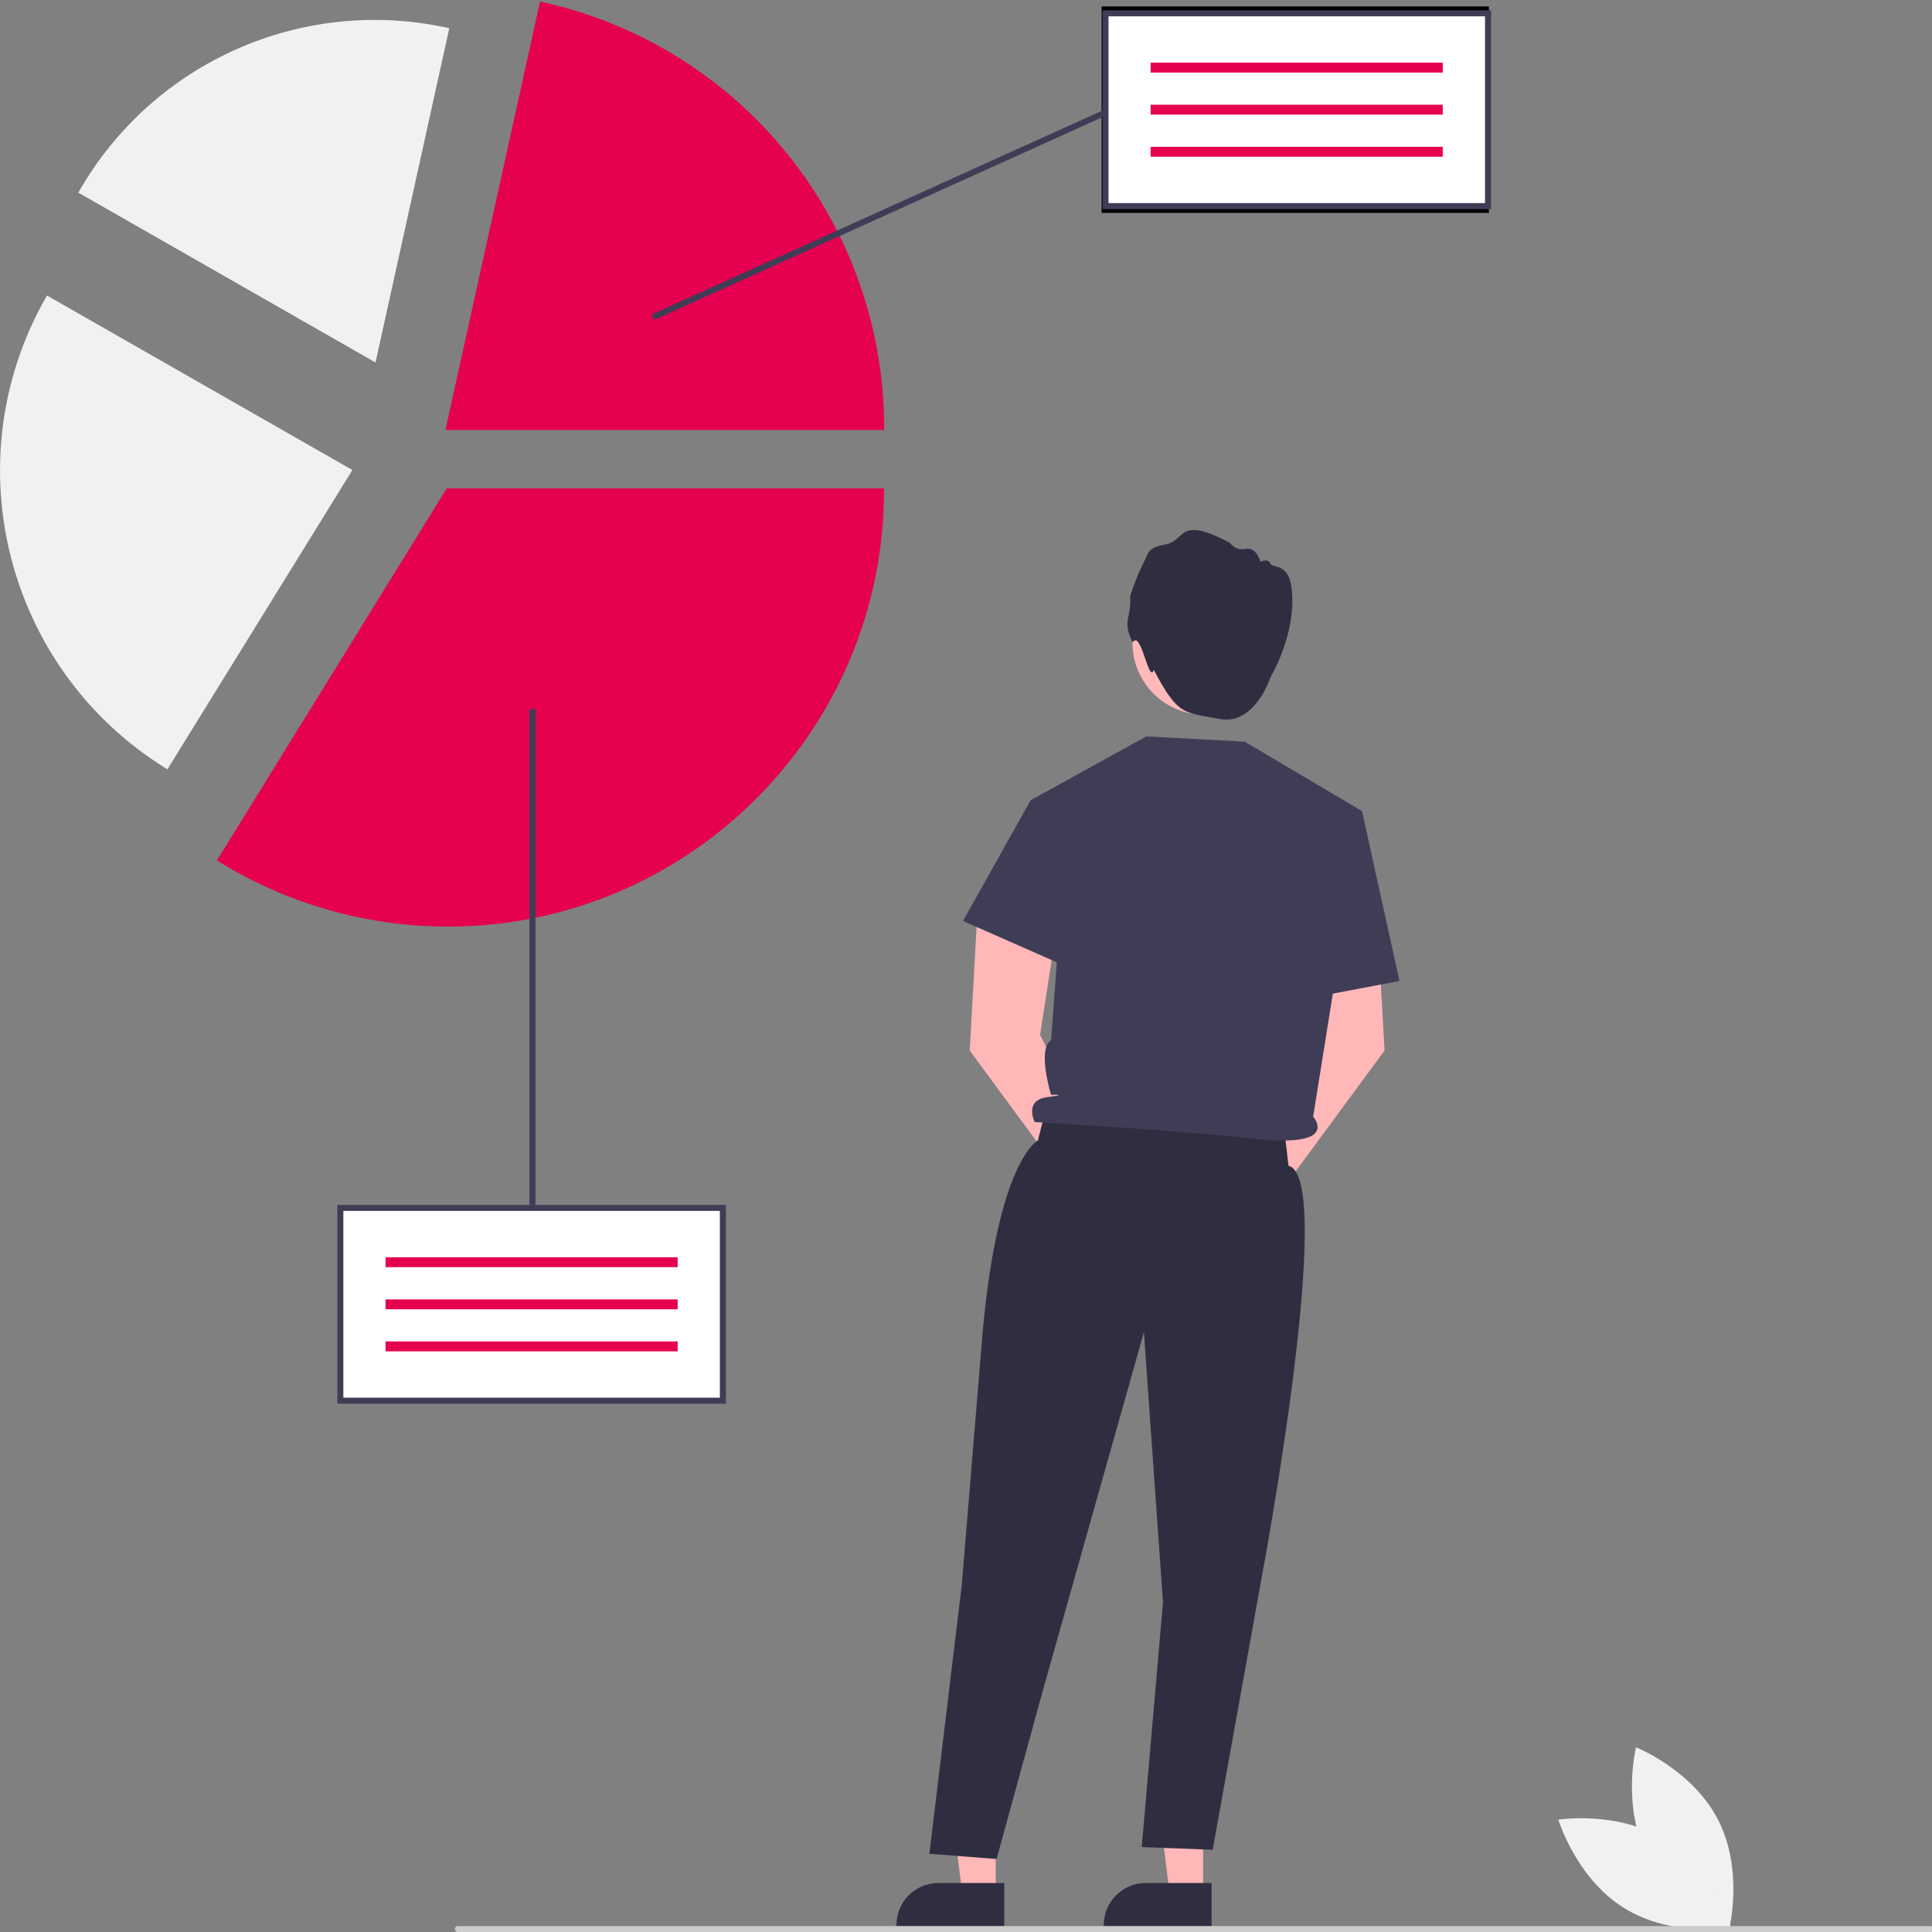
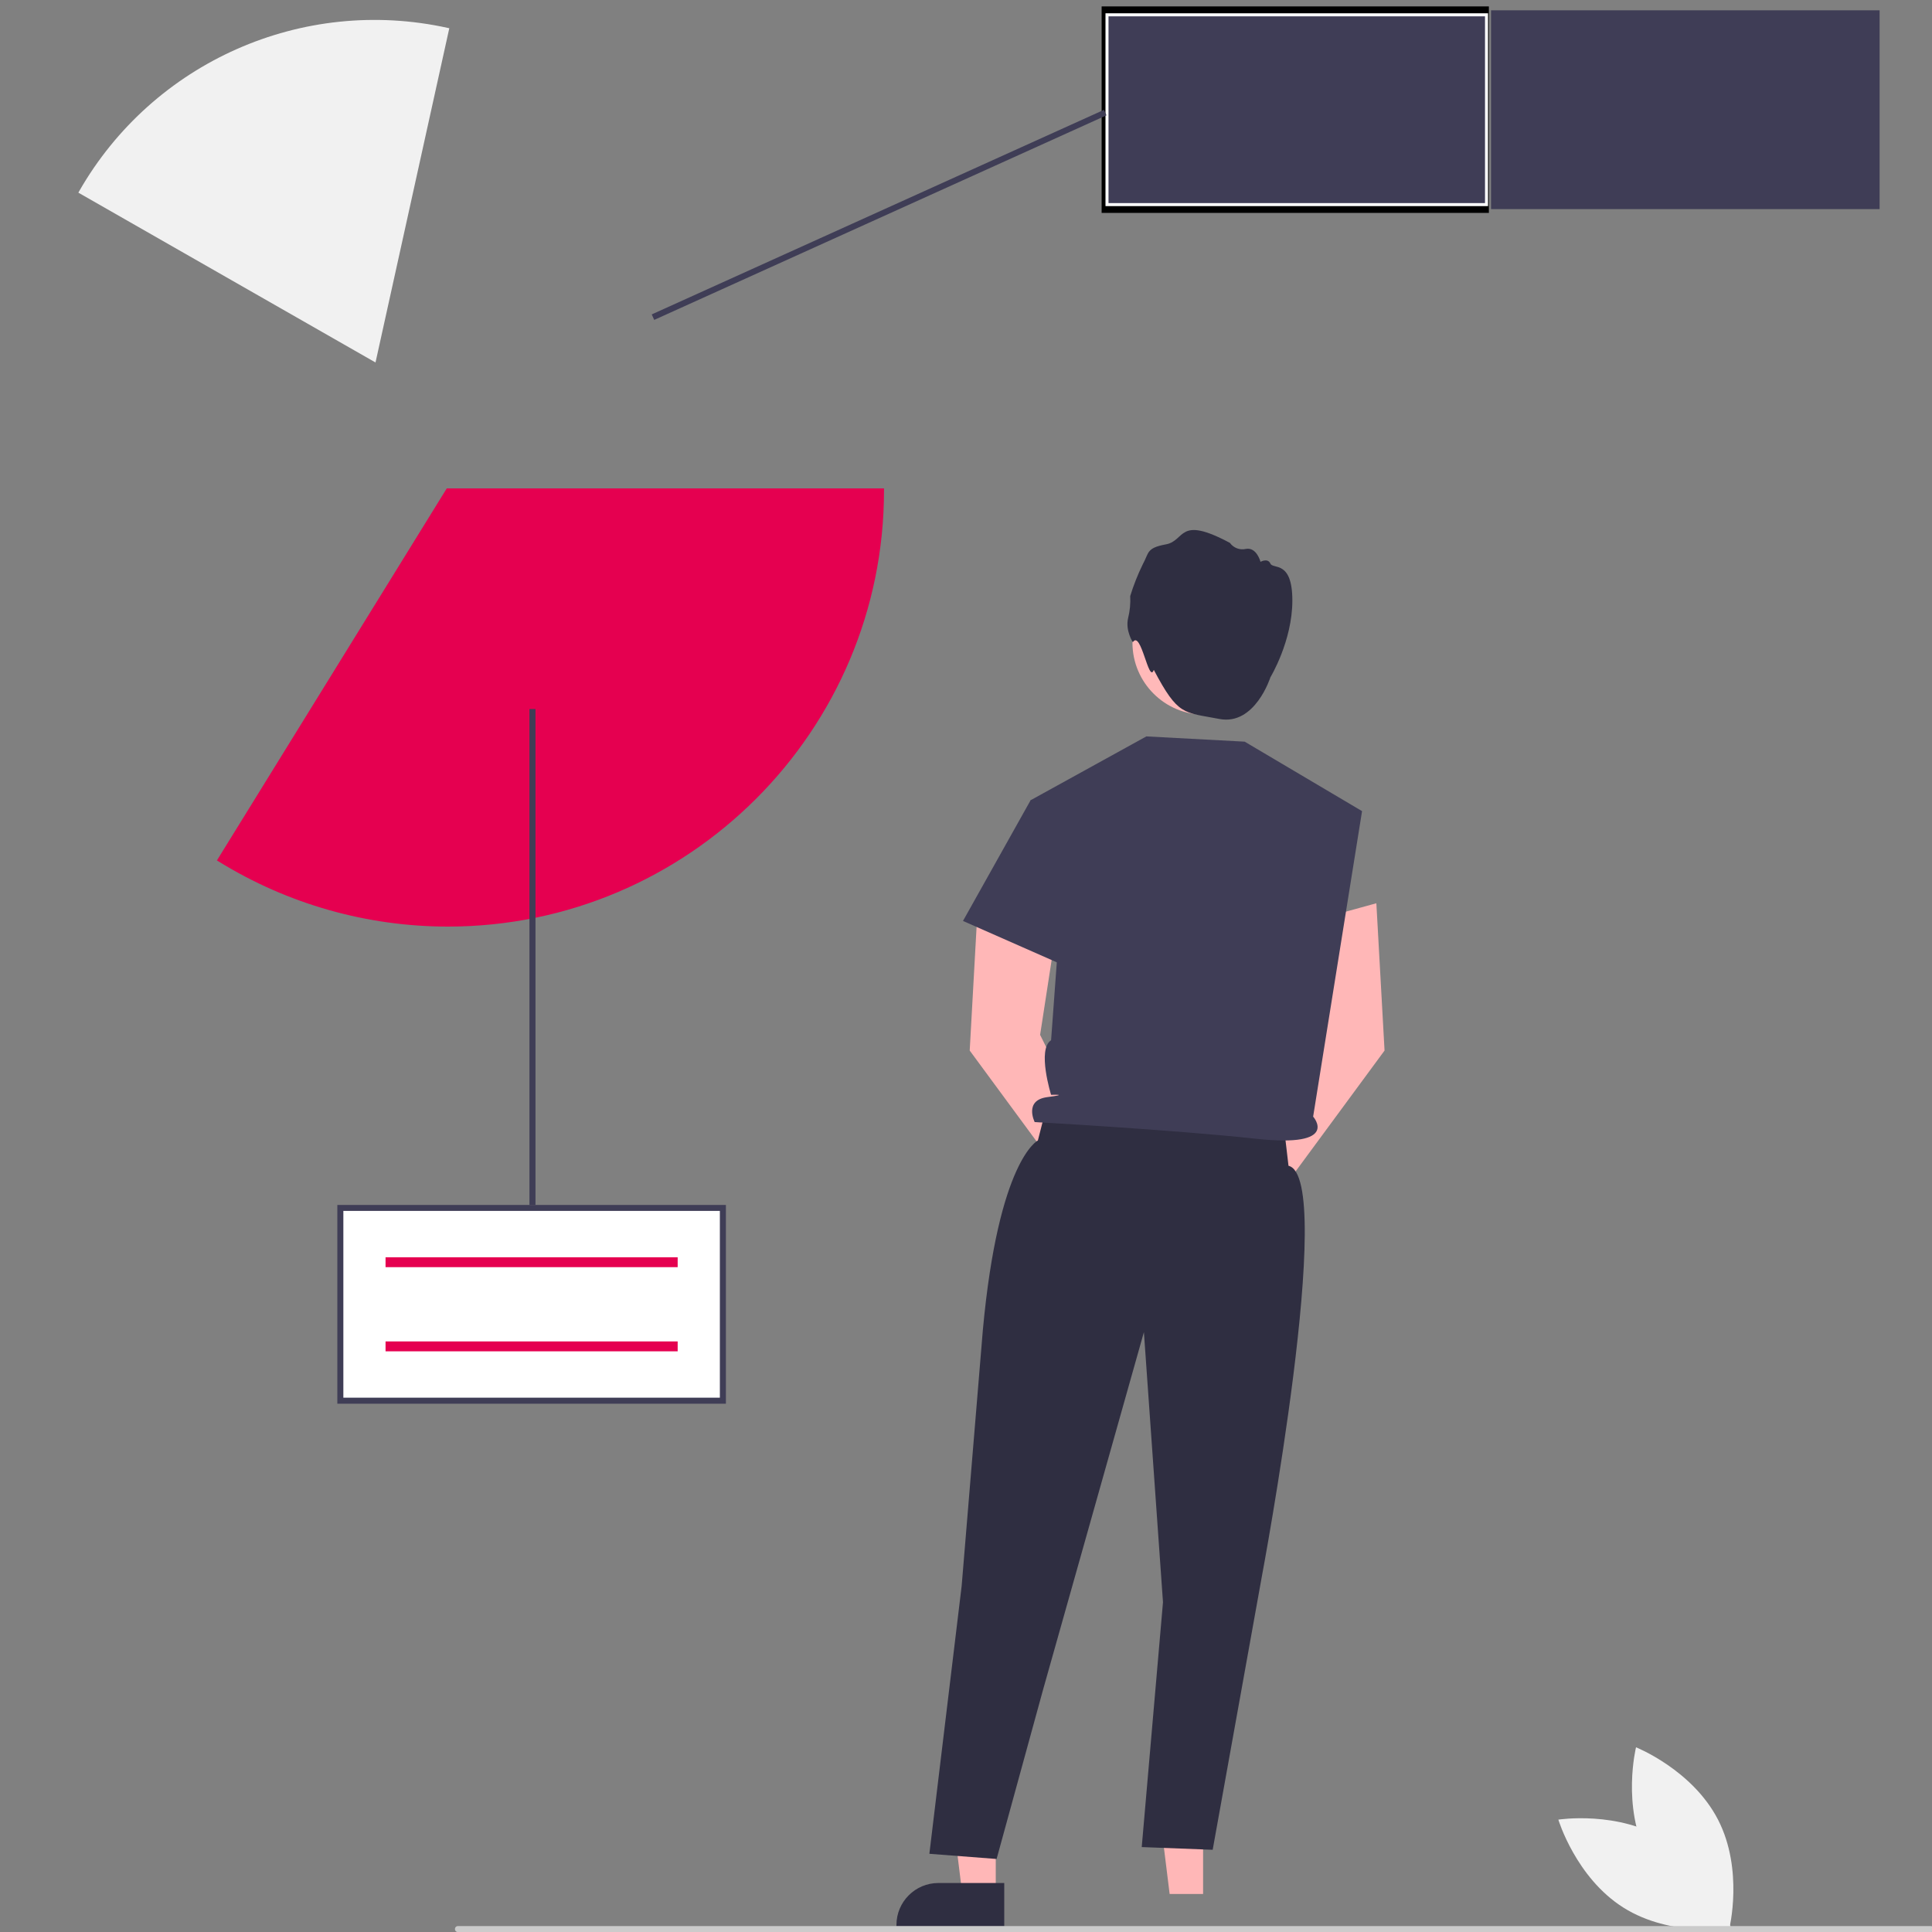
<svg xmlns="http://www.w3.org/2000/svg" id="a" viewBox="0 0 250 250">
  <rect x="0" y="0" width="250" height="250" fill="#808080" stroke="none" />
  <defs>
    <style>.cls-1{fill:#ffb7b7;}.cls-2{fill:#2f2e41;}.cls-3{fill:#e50050;}.cls-4,.cls-5{fill:#fff;}.cls-6{fill:#cbcbcb;}.cls-7{fill:#3f3d56;}.cls-8{fill:#ffb9b9;}.cls-5{stroke:#000;stroke-miterlimit:10;}.cls-9{fill:#f1f1f1;}</style>
  </defs>
  <g>
    <g>
      <path class="cls-9" d="M213.15,240.19c3.33,6.48,10.62,9.38,10.62,9.38,0,0,1.88-7.61-1.45-14.09s-10.62-9.38-10.62-9.38c0,0-1.88,7.61,1.45,14.09Z" />
      <path class="cls-9" d="M215.57,238.12c6.17,3.88,8.43,11.39,8.43,11.39,0,0-7.75,1.22-13.92-2.66-6.17-3.88-8.43-11.39-8.43-11.39,0,0,7.75-1.22,13.92,2.66Z" />
    </g>
    <g>
      <polygon class="cls-1" points="128.85 245.08 124.52 245.08 122.46 228.38 128.85 228.38 128.85 245.08" />
      <path class="cls-2" d="M129.95,249.27h-13.95v-.18c0-3,2.43-5.43,5.43-5.43h8.52v5.61Z" />
      <polygon class="cls-1" points="155.68 245.08 151.35 245.08 149.29 228.38 155.68 228.38 155.68 245.08" />
-       <path class="cls-2" d="M156.78,249.27h-13.95v-.18c0-3,2.43-5.43,5.43-5.43h8.52v5.61Z" />
      <path class="cls-1" d="M143.11,151.05l-8.52-17.14,2.19-14.21-10.24-2.82-1.06,19.06,13.28,18.04c-.27,1.93,1.07,3.71,3,3.99,1.93,.27,3.71-1.07,3.99-3,.25-1.79-.89-3.48-2.64-3.92h0Z" />
      <path class="cls-1" d="M161.53,151.05l8.52-17.14-2.19-14.21,10.24-2.82,1.06,19.06-13.28,18.04c.27,1.93-1.07,3.71-3,3.99-1.93,.27-3.71-1.07-3.99-3-.25-1.79,.89-3.48,2.64-3.92h0Z" />
      <circle class="cls-8" cx="155.85" cy="83.17" r="9.31" />
      <path class="cls-2" d="M146.6,83.12s-1.01-1.52-.62-3.15c.23-.93,.32-1.88,.27-2.84,.43-1.41,.98-2.79,1.63-4.12,.82-1.48,.43-2.1,2.99-2.57s1.52-3.81,8.28-.19c.47,.65,1.28,.96,2.06,.78,1.4-.27,1.9,1.67,1.9,1.67,0,0,.93-.54,1.28,.23s2.84-.47,2.84,4.78-2.84,9.93-2.84,9.93c0,0-1.99,6.29-6.62,5.39s-5.3-.35-8.47-6.35c-.65,1.88-1.65-5.25-2.72-3.57Z" />
      <path class="cls-2" d="M135.38,143.35l-1.08,4.23s-5.09,2.46-7.12,24.53l-2.74,33.09-4.18,34.68,8.7,.67,6.03-21.97,13.03-46.2,2.47,34.95-2.75,31.68,9.18,.35,6.35-35.3s9.73-51.71,3.46-53.21l-.63-5.39-30.71-2.12Z" />
      <path class="cls-7" d="M133.36,103.55l14.98-8.26,12.72,.68,15.19,8.99-6.33,39.53s3.63,4.06-7.34,2.87-28.69-2.16-28.69-2.16c0,0-1.43-2.83,1.62-3.23s.5-.3,.5-.3c0,0-1.84-5.91,0-7.06l.89-12.13-3.54-18.93Z" />
      <polygon class="cls-7" points="137.49 104.17 133.36 103.55 124.61 119.17 138.83 125.44 137.49 104.17" />
    </g>
-     <polygon class="cls-7" points="171.38 106.99 176.25 104.97 181.09 126.94 167.95 129.43 171.38 106.99" />
    <path class="cls-6" d="M59.26,250.01H249.85c.22,0,.39-.17,.39-.39s-.17-.39-.39-.39H59.26c-.22,0-.39,.17-.39,.39s.17,.39,.39,.39Z" />
  </g>
  <g>
    <path class="cls-3" d="M57.97,119.9c-10.48,0-20.75-2.91-29.67-8.42l-.23-.14,.14-.23,29.6-47.91h56.58v.27c0,31.12-25.32,56.43-56.43,56.43Z" />
-     <path class="cls-9" d="M21.67,99.55l-.18-.11C.73,86.61-6.13,59.63,5.97,38.43l.11-.19,39.52,22.58-23.93,38.72Z" />
-     <path class="cls-3" d="M114.41,55.64H57.64L69.88,.2l.26,.06c25.86,5.71,44.26,28.63,44.27,55.11v.27Z" />
    <path class="cls-9" d="M48.6,46.91L10.14,24.93l.1-.18C19.81,8.03,39.13-.53,57.94,3.61l.2,.04-9.55,43.26Z" />
  </g>
  <g>
    <rect class="cls-4" x="44.04" y="156.31" width="49.5" height="24.95" />
    <rect class="cls-3" x="49.89" y="162.69" width="37.8" height="1.28" />
-     <rect class="cls-3" x="49.89" y="168.14" width="37.8" height="1.28" />
    <rect class="cls-3" x="49.89" y="173.58" width="37.8" height="1.28" />
    <path class="cls-7" d="M93.93,181.64H43.65v-25.72h50.28v25.72Zm-49.5-.78h48.72v-24.17H44.43v24.17Z" />
    <rect class="cls-7" x="68.51" y="91.75" width=".78" height="64.17" />
  </g>
  <g>
    <g>
      <rect class="cls-5" x="143.05" y="1.33" width="49.11" height="25.72" />
      <rect class="cls-4" x="143.05" y="1.72" width="49.5" height="24.95" />
      <rect class="cls-3" x="148.89" y="8.11" width="37.8" height="1.28" />
      <rect class="cls-3" x="148.89" y="13.55" width="37.8" height="1.28" />
      <rect class="cls-3" x="148.89" y="19" width="37.8" height="1.28" />
-       <path class="cls-7" d="M192.94,27.06h-50.28V1.33h50.28V27.06Zm-49.5-.78h48.72V2.11h-48.72V26.28Z" />
+       <path class="cls-7" d="M192.94,27.06V1.33h50.28V27.06Zm-49.5-.78h48.72V2.11h-48.72V26.28Z" />
    </g>
    <rect class="cls-7" x="81.64" y="27.42" width="64.23" height=".78" transform="translate(-1.35 49.35) rotate(-24.34)" />
  </g>
</svg>